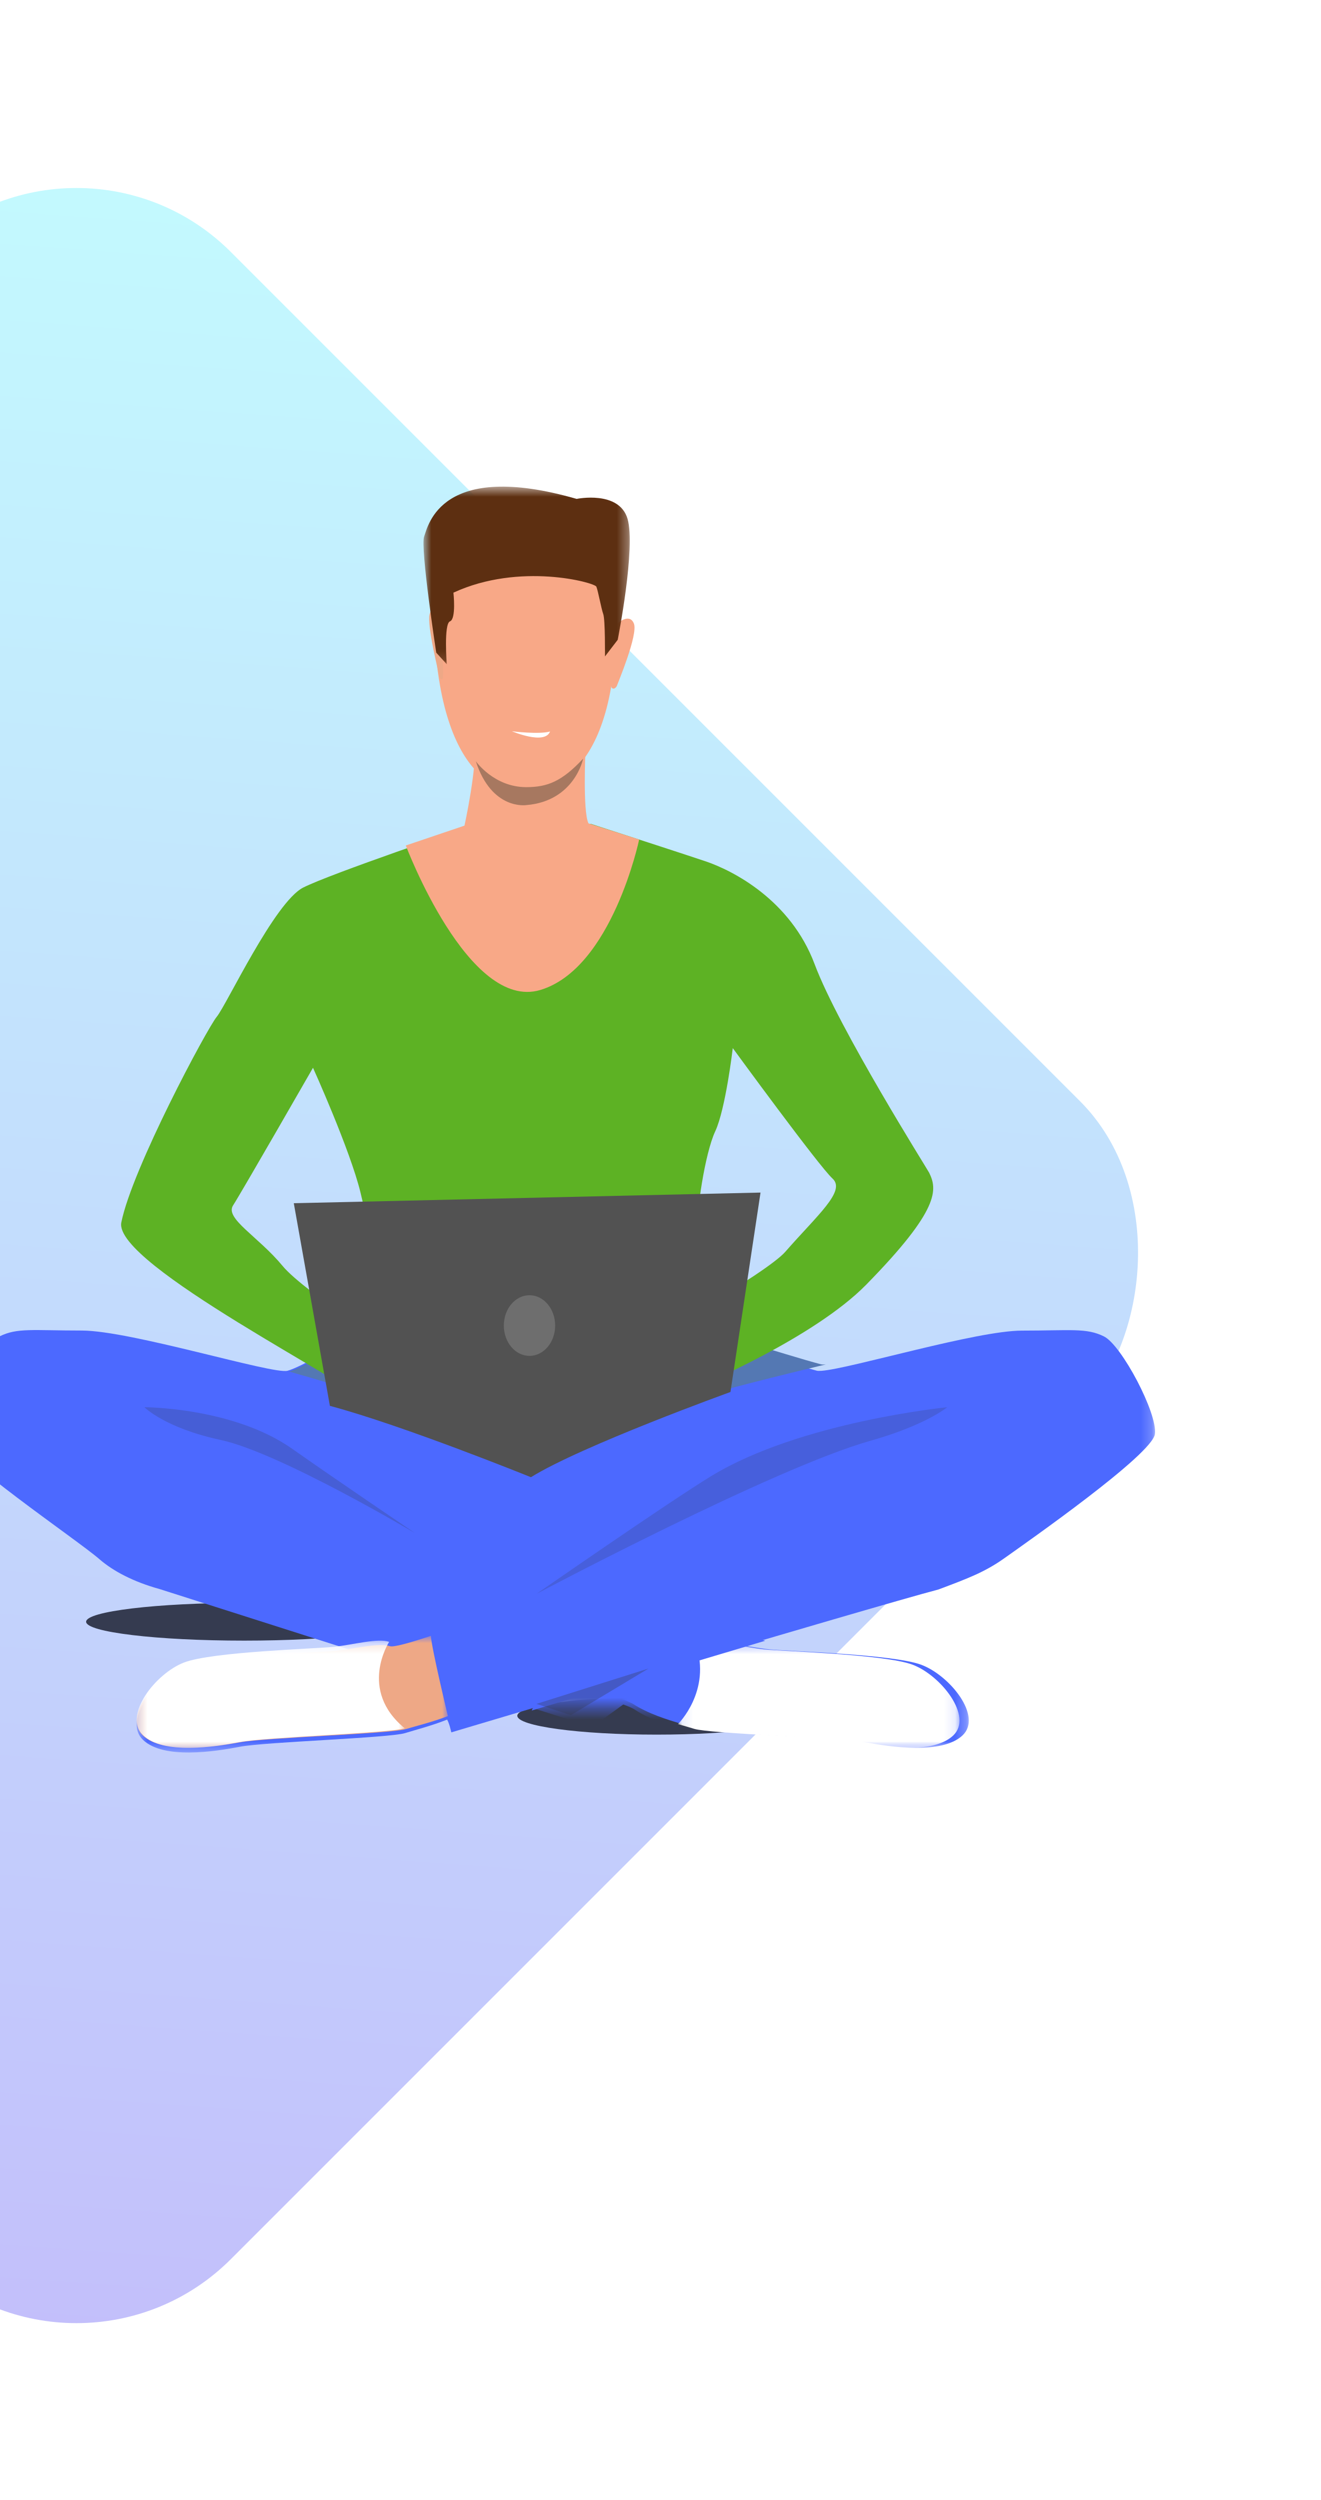
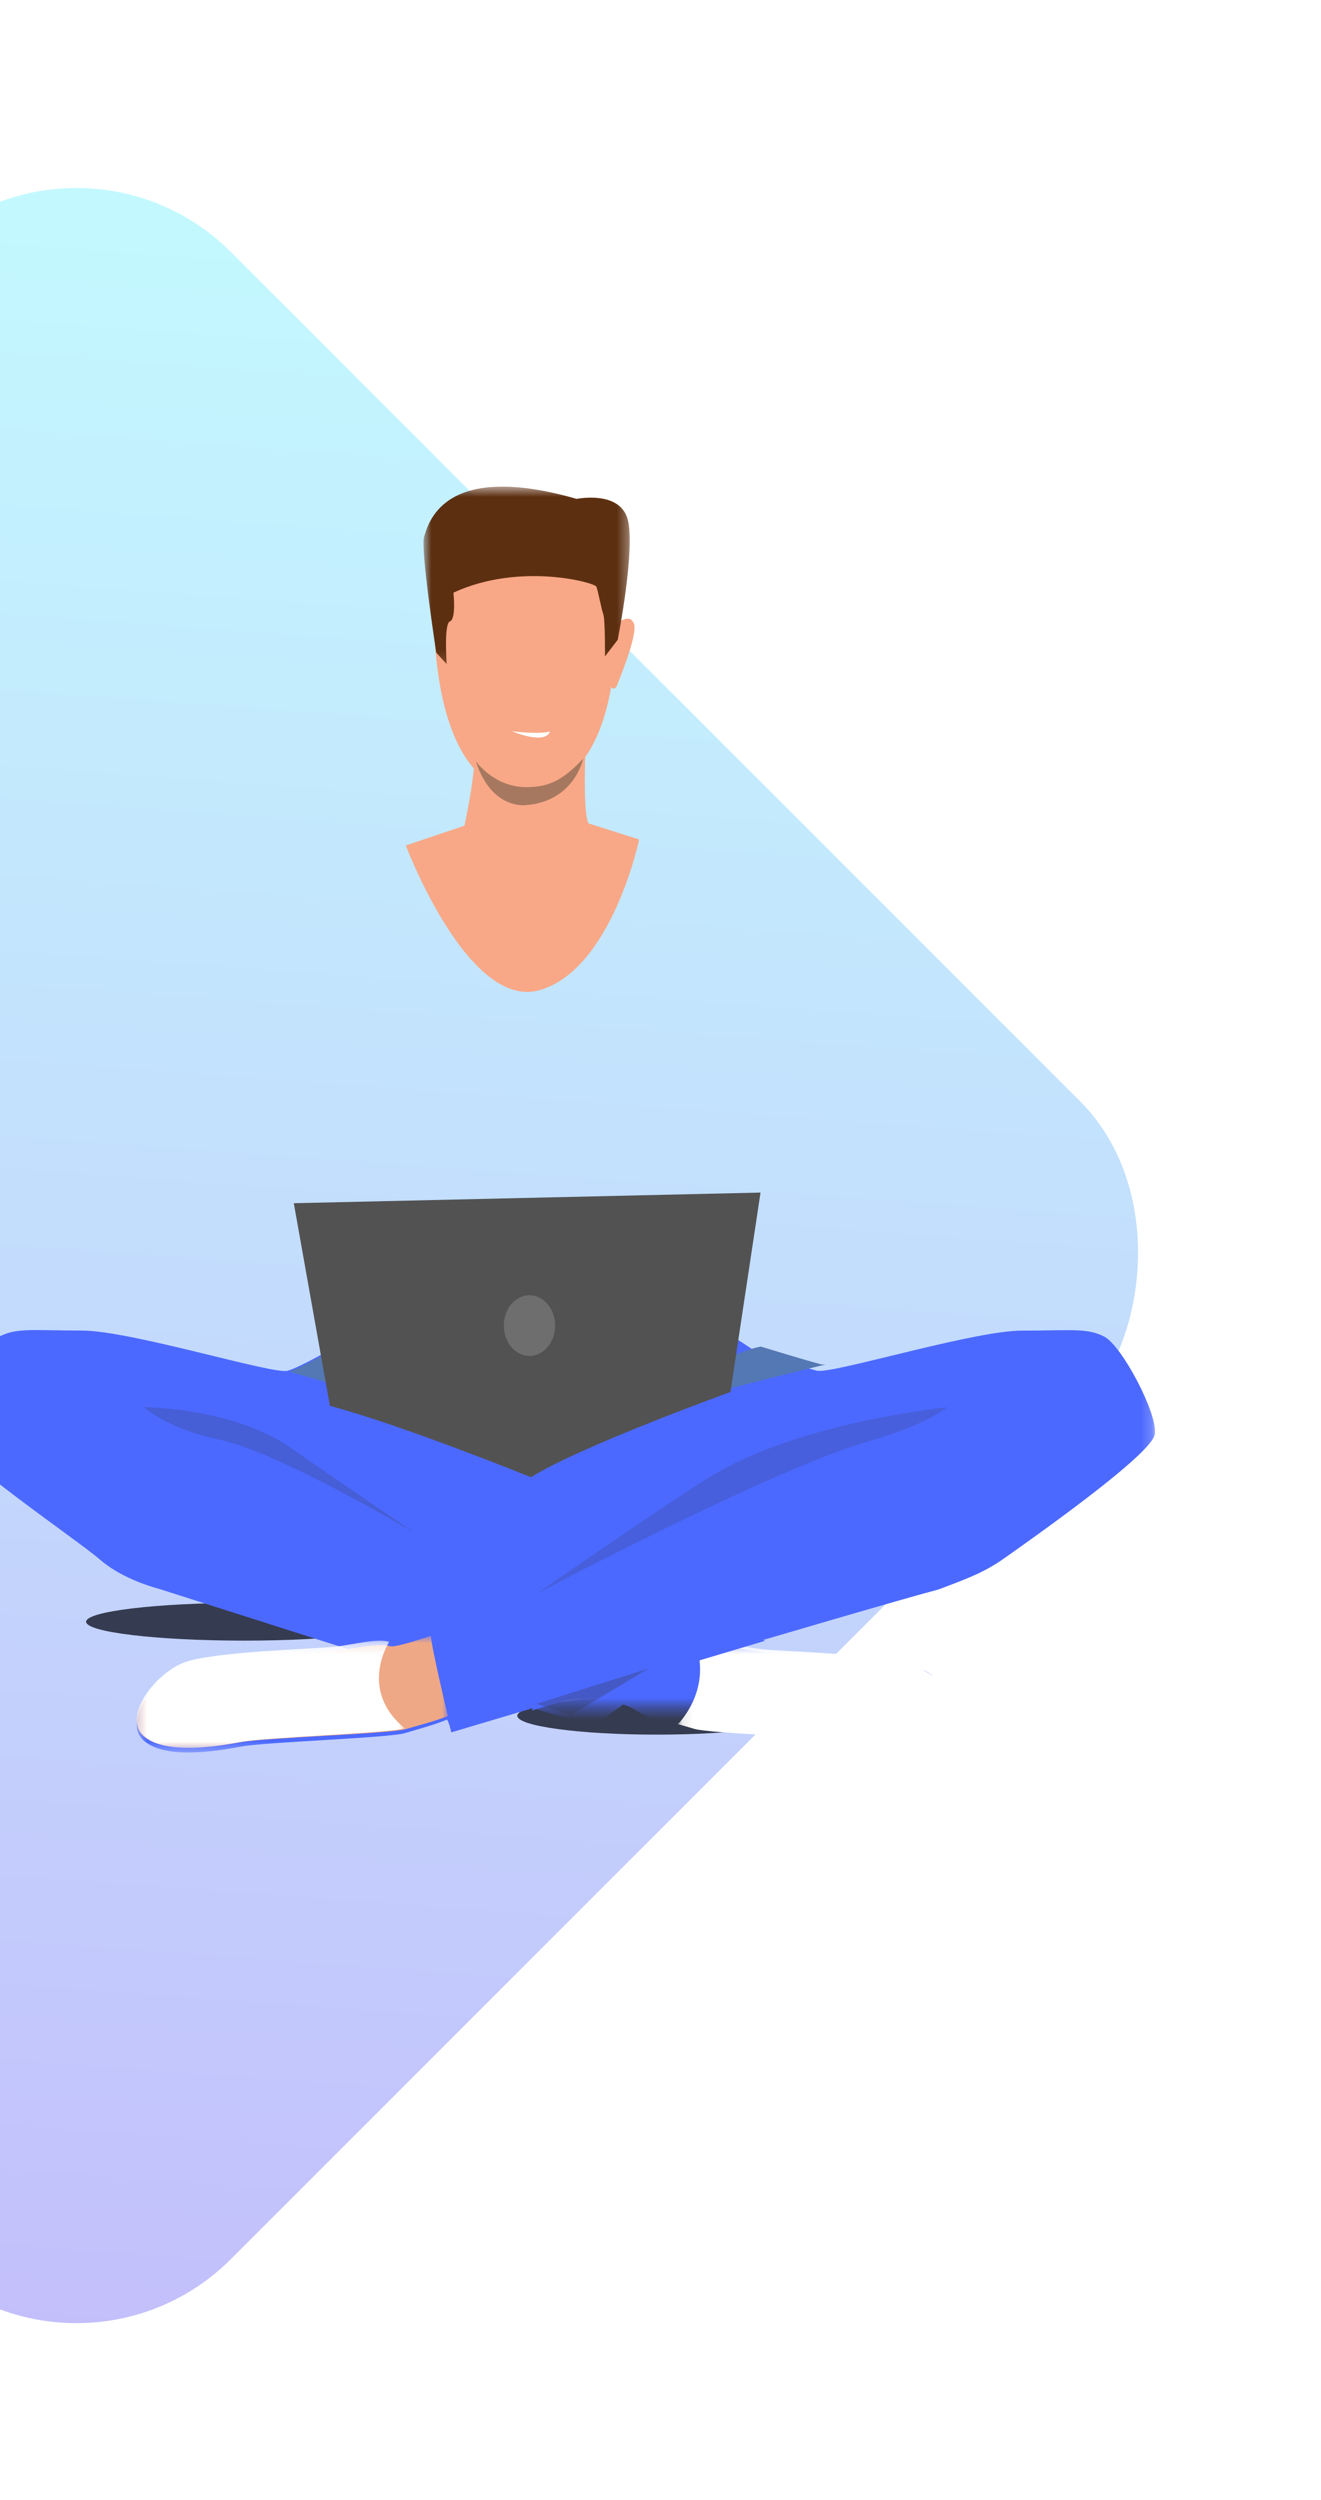
<svg xmlns="http://www.w3.org/2000/svg" width="121" height="229" viewBox="0 0 121 229" fill="none">
  <g opacity="0.296" filter="url(#filter0_d_1_1217)">
    <rect x="7" y="0.934" width="150" height="150" rx="20" transform="rotate(45 7 0.934)" fill="url(#paint0_linear_1_1217)" />
  </g>
  <path fill-rule="evenodd" clip-rule="evenodd" d="M36.842 148.54C36.842 149.494 30.361 150.269 22.365 150.269C14.369 150.269 7.888 149.494 7.888 148.54C7.888 147.584 14.369 146.808 22.365 146.808C30.361 146.808 36.842 147.584 36.842 148.54" fill="#353B50" />
  <path fill-rule="evenodd" clip-rule="evenodd" d="M72.904 157.151C72.904 158.105 67.191 158.879 60.144 158.879C53.096 158.879 47.384 158.105 47.384 157.151C47.384 156.195 53.096 155.419 60.144 155.419C67.191 155.419 72.904 156.195 72.904 157.151" fill="#353B50" />
  <mask id="mask0_1_1217" style="mask-type:luminance" maskUnits="userSpaceOnUse" x="12" y="119" width="94" height="42">
    <path fill-rule="evenodd" clip-rule="evenodd" d="M12.52 119.284H105.8V160.517H12.52V119.284Z" fill="white" />
  </mask>
  <g mask="url(#mask0_1_1217)">
    <path fill-rule="evenodd" clip-rule="evenodd" d="M91.995 142.722C90.21 143.99 88.657 144.572 85.958 145.585C79.822 147.196 41.339 158.671 41.339 158.671C41.237 158.281 41.183 157.941 40.957 157.502C39.52 158.074 38.041 158.446 37.102 158.739C35.67 159.186 24.297 159.543 21.968 159.991C19.64 160.438 14.984 161.153 13.104 159.365C11.223 157.575 14.269 153.729 16.865 152.743C19.461 151.759 28.954 151.49 30.655 151.312C32.357 151.133 34.595 150.506 35.67 150.864C36.009 150.976 37.51 150.537 39.404 149.882C39.358 149.186 39.346 148.747 39.346 148.747L49.451 145.836L47.58 127.958C47.58 127.958 51.976 111.405 69.54 124.033C69.54 124.033 73.459 125.184 74.802 125.541C74.896 125.567 75.047 125.57 75.252 125.555C77.931 125.353 89.446 121.874 93.606 121.874C98.084 121.874 99.517 121.604 101.128 122.411C102.74 123.215 106.054 129.478 105.785 131.358C105.516 133.237 94.219 141.142 91.995 142.722Z" fill="#4C69FF" />
  </g>
  <mask id="mask1_1_1217" style="mask-type:luminance" maskUnits="userSpaceOnUse" x="-9" y="115" width="94" height="42">
    <path fill-rule="evenodd" clip-rule="evenodd" d="M-9 115.433H84.465V156.411H-9V115.433Z" fill="white" />
  </mask>
  <g mask="url(#mask1_1_1217)">
    <path fill-rule="evenodd" clip-rule="evenodd" d="M79.273 160.157C76.941 159.707 65.545 159.348 64.11 158.899C62.673 158.448 59.982 157.821 58.097 156.56C57.946 156.459 57.599 156.309 57.09 156.118L54.239 158.179L14.62 145.545C12.246 144.893 10.362 143.902 9.108 142.81C7.044 141.012 -4.44 133.282 -4.71 131.394C-4.978 129.506 -1.659 123.214 -0.045 122.406C1.571 121.596 3.007 121.867 7.492 121.867C11.978 121.867 24.989 125.911 26.335 125.551C26.947 125.388 28.214 124.741 29.414 124.085C30.854 123.297 32.197 122.496 32.197 122.496C51.466 113.879 53.611 127.979 53.611 127.979L52.47 145.386C52.47 145.386 54.077 146.184 56.166 147.178L65.716 149.882L64.467 150.785C65.007 150.96 65.389 151.041 65.545 150.988C66.622 150.629 68.864 151.258 70.569 151.438C72.274 151.617 81.784 151.887 84.387 152.876C86.989 153.866 90.039 157.729 88.155 159.527C86.271 161.325 81.605 160.605 79.273 160.157Z" fill="#4C69FF" />
  </g>
  <path fill-rule="evenodd" clip-rule="evenodd" d="M41.446 130.599C38.324 128.94 26.483 125.623 26.483 125.623C27.074 125.463 28.296 124.83 29.453 124.188C30.735 124.279 39.392 129.38 41.446 130.599Z" fill="#5478B3" />
  <path fill-rule="evenodd" clip-rule="evenodd" d="M57.264 130.172C57.392 130.081 65.453 124.127 69.684 123.334C69.684 123.334 73.841 124.609 75.193 124.959C75.289 124.984 75.441 124.988 75.646 124.972C75.647 124.972 60.107 128.637 57.264 130.172Z" fill="#5478B3" />
  <mask id="mask2_1_1217" style="mask-type:luminance" maskUnits="userSpaceOnUse" x="56" y="150" width="33" height="11">
    <path fill-rule="evenodd" clip-rule="evenodd" d="M56.977 150.436H88.739V160.089H56.977V150.436Z" fill="white" />
  </mask>
  <g mask="url(#mask2_1_1217)">
-     <path fill-rule="evenodd" clip-rule="evenodd" d="M88.153 158.961C86.261 160.714 81.579 160.012 79.239 159.575C76.898 159.136 65.461 158.785 64.021 158.348C63.605 158.221 63.088 158.081 62.515 157.915H62.514C61.093 157.507 59.334 156.942 57.987 156.067C57.835 155.969 57.487 155.822 56.977 155.636L64.172 150.581L64.379 150.436C64.921 150.606 65.305 150.685 65.461 150.633C66.542 150.284 68.793 150.897 70.503 151.072C72.215 151.247 81.759 151.51 84.371 152.474C86.982 153.439 90.043 157.207 88.153 158.961" fill="#4C69FF" />
-   </g>
+     </g>
  <mask id="mask3_1_1217" style="mask-type:luminance" maskUnits="userSpaceOnUse" x="62" y="150" width="26" height="11">
    <path fill-rule="evenodd" clip-rule="evenodd" d="M62.101 150.436H87.887V160.089H62.101V150.436Z" fill="white" />
  </mask>
  <g mask="url(#mask3_1_1217)">
    <path fill-rule="evenodd" clip-rule="evenodd" d="M87.31 158.961C85.451 160.714 80.847 160.012 78.546 159.575C76.245 159.136 65 158.785 63.584 158.348C63.176 158.221 62.667 158.081 62.103 157.915H62.102C62.102 157.913 62.101 157.913 62.101 157.913C62.101 157.913 65.196 154.882 63.733 150.581L63.936 150.436C64.469 150.606 64.846 150.685 65 150.633C66.063 150.284 68.276 150.897 69.957 151.072C71.64 151.247 81.024 151.51 83.592 152.474C86.159 153.439 89.169 157.207 87.31 158.961" fill="white" />
  </g>
  <path fill-rule="evenodd" clip-rule="evenodd" d="M33.384 127.947C33.404 127.994 33.4 128.029 33.369 128.051C33.195 128.182 33.224 128.126 33.384 127.947" fill="#E55353" />
-   <path fill-rule="evenodd" clip-rule="evenodd" d="M71.932 114.654C71.056 115.658 67.595 117.877 64.48 119.704C64.244 117.527 63.885 114.1 63.846 112.869C63.787 111.008 64.56 105.665 65.512 103.623C66.466 101.582 67.12 95.999 67.12 95.999C67.12 95.999 75.005 106.805 76.256 107.946C77.505 109.086 74.891 111.267 71.932 114.654M25.88 115.944C23.647 113.243 20.575 111.608 21.348 110.407C22.123 109.207 28.67 97.8 28.67 97.8C28.67 97.8 32.062 105.303 33.016 109.207C33.968 113.109 33.893 114.896 33.491 116.11C33.13 117.198 32.841 117.939 32.517 121.182C29.848 119.342 26.902 117.183 25.88 115.944M85.105 107.406C84.955 107.102 76.822 94.197 74.619 88.314C72.416 82.43 67.12 79.728 64.621 78.888C63.728 78.589 62.139 78.066 60.462 77.519C57.443 76.535 54.145 75.466 54.145 75.466H43.728C43.728 75.466 40.119 76.686 36.287 78.041C36.285 78.043 36.284 78.043 36.284 78.043C32.752 79.292 29.034 80.656 27.777 81.291C25.158 82.61 20.754 92.036 19.861 93.117C18.968 94.197 12.102 107.033 11.112 111.968C10.342 115.8 32.889 127.025 33.505 128.462C34.22 127.663 37.503 124.488 37.503 124.488C37.503 124.488 36.451 123.821 34.97 122.837C41.01 123.118 55.769 122.591 57.887 122.699C58.313 122.72 58.776 122.707 59.251 122.669C59.249 122.67 59.249 122.671 59.249 122.671C59.903 123.152 64.129 126.917 64.129 126.917C64.129 126.917 74.546 122.555 79.337 117.672C86.139 110.738 85.853 108.937 85.105 107.406" fill="#5DB224" />
  <path fill-rule="evenodd" clip-rule="evenodd" d="M49.42 46.481C49.42 46.481 57.513 47.776 56.281 60.646C55.049 73.517 47.906 72.462 47.428 72.448C46.951 72.435 40.257 72.684 39.736 56.97C39.736 56.97 39.507 45.35 49.42 46.481" fill="#F8A887" />
  <path fill-rule="evenodd" clip-rule="evenodd" d="M46.89 66.978C46.89 66.978 49.365 67.29 50.383 66.999C49.906 68.262 46.89 66.978 46.89 66.978" fill="white" />
  <path fill-rule="evenodd" clip-rule="evenodd" d="M56.564 57.1C56.564 57.1 57.66 56.104 58.063 57.113C58.466 58.121 56.567 62.62 56.499 62.831C56.499 62.831 56.298 63.223 56.035 63.007C55.772 62.791 56.564 57.1 56.564 57.1" fill="#F8A887" />
-   <path fill-rule="evenodd" clip-rule="evenodd" d="M40.3 56.259C40.3 56.259 39.62 55.248 39.35 56.247C39.081 57.246 40.209 61.761 40.259 61.972C40.259 61.972 40.381 62.365 40.551 62.155C40.72 61.945 40.3 56.259 40.3 56.259" fill="#EEA886" />
  <mask id="mask4_1_1217" style="mask-type:luminance" maskUnits="userSpaceOnUse" x="38" y="44" width="20" height="17">
    <path fill-rule="evenodd" clip-rule="evenodd" d="M38.791 44.572H57.684V60.841H38.791V44.572Z" fill="white" />
  </mask>
  <g mask="url(#mask4_1_1217)">
    <path fill-rule="evenodd" clip-rule="evenodd" d="M56.583 58.599L55.412 60.128C55.412 60.128 55.445 56.773 55.257 56.247C55.069 55.722 54.781 54.114 54.625 53.734C54.468 53.356 47.6 51.474 41.533 54.284C41.533 54.284 41.8 56.697 41.217 56.911C40.637 57.126 40.922 60.841 40.922 60.841L39.958 59.779C39.958 59.779 38.485 50.153 38.848 49.149C39.213 48.146 40.373 42.114 52.819 45.695C52.819 45.695 56.699 44.892 57.478 47.51C58.257 50.13 56.583 58.599 56.583 58.599" fill="#5D2F11" />
  </g>
  <path fill-rule="evenodd" clip-rule="evenodd" d="M20.213 131.889C15.096 130.791 13.23 128.89 13.23 128.89C13.23 128.89 21.368 128.89 26.783 132.711C30.459 135.305 38.026 140.429 38.026 140.429C38.026 140.429 25.629 133.049 20.213 131.889Z" fill="#353B50" fill-opacity="0.232" />
  <path fill-rule="evenodd" clip-rule="evenodd" d="M79.729 131.963C84.807 130.53 86.762 128.89 86.762 128.89C86.762 128.89 73.335 130.216 65.169 135.184C61.277 137.552 49.141 145.985 49.141 145.985C49.141 145.985 70.861 134.462 79.729 131.963Z" fill="#353B50" fill-opacity="0.202" />
  <mask id="mask5_1_1217" style="mask-type:luminance" maskUnits="userSpaceOnUse" x="12" y="149" width="30" height="12">
    <path fill-rule="evenodd" clip-rule="evenodd" d="M12.519 149.833H41.024V160.089H12.519V149.833Z" fill="white" />
  </mask>
  <g mask="url(#mask5_1_1217)">
    <path fill-rule="evenodd" clip-rule="evenodd" d="M41.024 157.181C39.584 157.733 38.101 158.092 37.16 158.374C35.724 158.805 24.324 159.15 21.99 159.583C19.656 160.013 14.988 160.704 13.104 158.978C11.218 157.252 14.271 153.542 16.874 152.592C19.476 151.642 28.992 151.383 30.697 151.211C32.402 151.038 34.647 150.434 35.724 150.779C36.064 150.888 37.569 150.464 39.467 149.833C39.525 150.928 41.024 157.181 41.024 157.181" fill="#EEA886" />
  </g>
  <path fill-rule="evenodd" clip-rule="evenodd" d="M52.839 155.437L70.089 150.281L65.863 148.977C65.863 148.977 48.78 155.232 48.714 156.67L52.839 155.437Z" fill="#4C69FF" />
  <path fill-rule="evenodd" clip-rule="evenodd" d="M49.141 156.061L59.401 152.824L52.288 157.098L49.141 156.061Z" fill="#353B50" fill-opacity="0.33" />
  <path fill-rule="evenodd" clip-rule="evenodd" d="M42.094 130.729C42.075 130.717 41.918 130.626 41.653 130.469C41.829 130.562 41.977 130.648 42.094 130.729" fill="#525252" />
  <mask id="mask6_1_1217" style="mask-type:luminance" maskUnits="userSpaceOnUse" x="12" y="150" width="26" height="11">
    <path fill-rule="evenodd" clip-rule="evenodd" d="M12.519 150.271H37.078V160.089H12.519V150.271Z" fill="white" />
  </mask>
  <g mask="url(#mask6_1_1217)">
    <path fill-rule="evenodd" clip-rule="evenodd" d="M37.078 158.301C35.647 158.751 24.285 159.11 21.958 159.561C19.632 160.01 14.981 160.731 13.102 158.93C11.223 157.13 14.266 153.262 16.86 152.271C19.454 151.281 28.937 151.01 30.636 150.83C32.336 150.65 34.573 150.02 35.647 150.38C35.647 150.38 32.778 154.79 37.078 158.301" fill="white" />
  </g>
  <path fill-rule="evenodd" clip-rule="evenodd" d="M30.217 128.766L26.911 110.205L69.662 109.23L66.908 127.496C66.908 127.496 53.262 132.424 48.631 135.301C48.631 135.301 36.925 130.554 30.217 128.766" fill="#525252" />
  <path fill-rule="evenodd" clip-rule="evenodd" d="M50.851 121.41C50.851 122.943 49.798 124.188 48.5 124.188C47.202 124.188 46.149 122.943 46.149 121.41C46.149 119.877 47.202 118.632 48.5 118.632C49.798 118.632 50.851 119.877 50.851 121.41" fill="#6E6E6E" />
-   <path fill-rule="evenodd" clip-rule="evenodd" d="M53.9 75.414C53.897 75.402 53.893 75.391 53.889 75.38C53.375 74.247 53.627 68.725 53.627 68.725C53.627 68.725 43.148 66.089 43.448 68.105C43.747 70.119 42.545 75.622 42.545 75.622L37.171 77.44C37.171 77.44 42.897 92.637 49.48 90.678C56.062 88.717 58.547 76.891 58.547 76.891L53.9 75.414Z" fill="#F8A887" />
+   <path fill-rule="evenodd" clip-rule="evenodd" d="M53.9 75.414C53.897 75.402 53.893 75.391 53.889 75.38C53.375 74.247 53.627 68.725 53.627 68.725C53.627 68.725 43.148 66.089 43.448 68.105C43.747 70.119 42.545 75.622 42.545 75.622L37.171 77.44C37.171 77.44 42.897 92.637 49.48 90.678C56.062 88.717 58.547 76.891 58.547 76.891Z" fill="#F8A887" />
  <path fill-rule="evenodd" clip-rule="evenodd" d="M43.584 69.723C43.584 69.723 45.243 72.097 48.202 72.097C50.149 72.097 51.477 71.568 53.416 69.483C53.416 69.483 52.645 73.372 48.215 73.74C48.215 73.74 45.048 74.245 43.584 69.723" fill="#A77860" />
  <defs>
    <filter id="filter0_d_1_1217" x="-106.782" y="1.218" width="227.563" height="227.563" filterUnits="userSpaceOnUse" color-interpolation-filters="sRGB">
      <feFlood flood-opacity="0" result="BackgroundImageFix" />
      <feColorMatrix in="SourceAlpha" type="matrix" values="0 0 0 0 0 0 0 0 0 0 0 0 0 0 0 0 0 0 127 0" result="hardAlpha" />
      <feOffset dy="8" />
      <feGaussianBlur stdDeviation="8" />
      <feColorMatrix type="matrix" values="0 0 0 0 0 0 0 0 0 0 0 0 0 0 0 0 0 0 0.1 0" />
      <feBlend mode="normal" in2="BackgroundImageFix" result="effect1_dropShadow_1_1217" />
      <feBlend mode="normal" in="SourceGraphic" in2="effect1_dropShadow_1_1217" result="shape" />
    </filter>
    <linearGradient id="paint0_linear_1_1217" x1="-79.812" y1="66.017" x2="70.188" y2="239.641" gradientUnits="userSpaceOnUse">
      <stop stop-color="#32FBFC" />
      <stop offset="1" stop-color="#3214F2" />
    </linearGradient>
  </defs>
</svg>